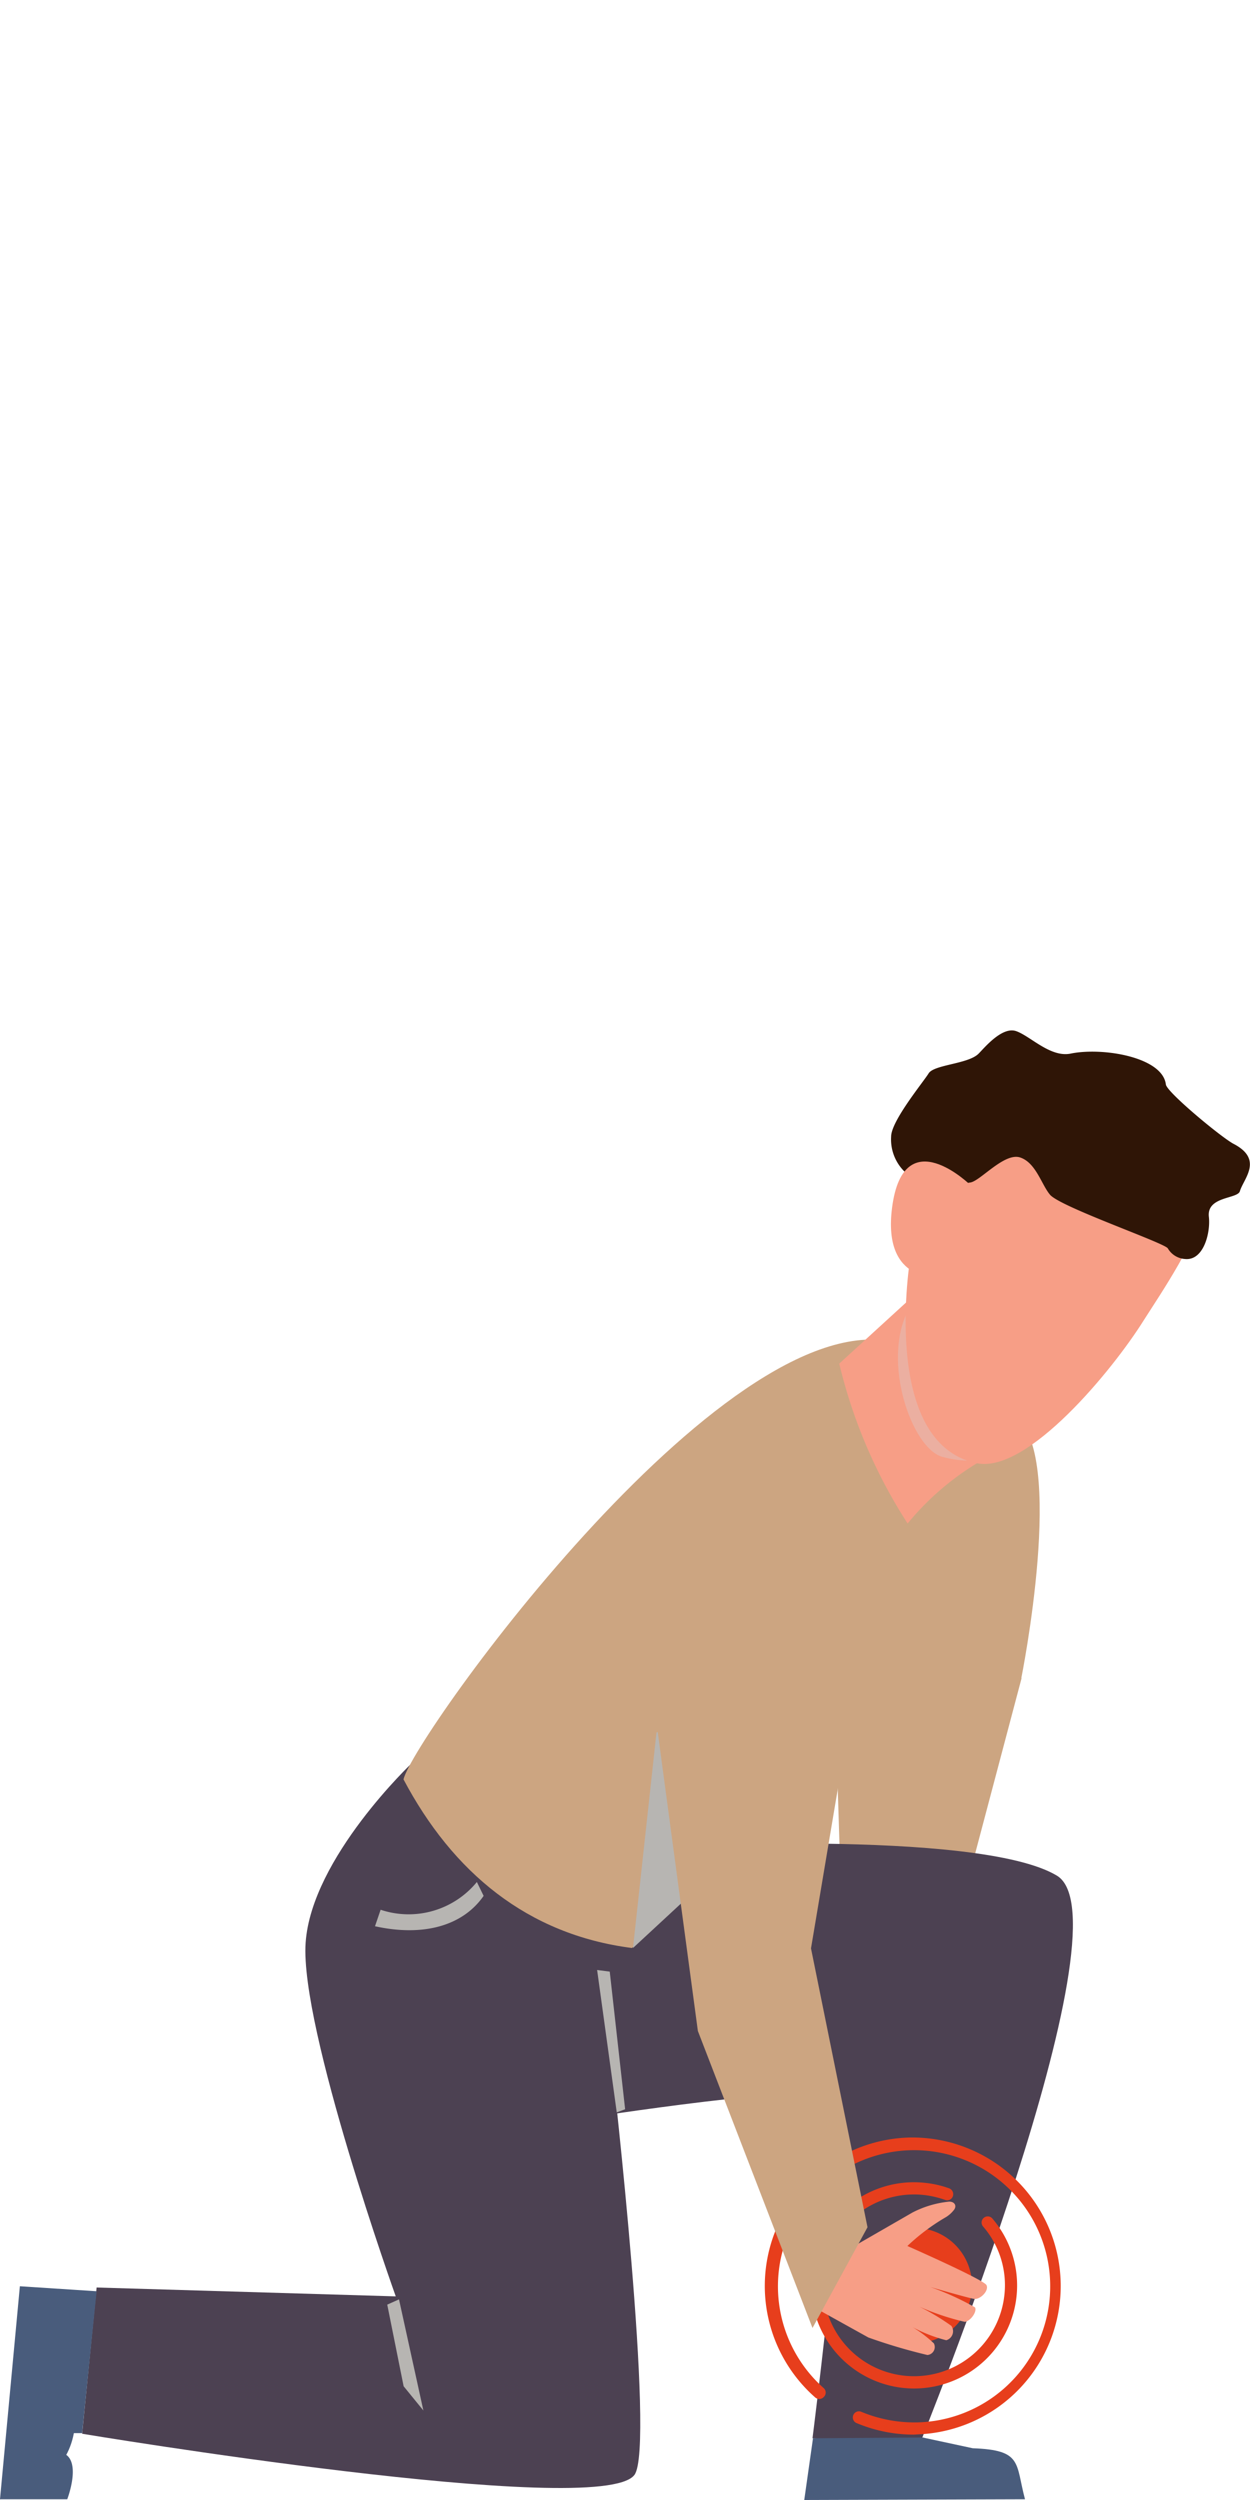
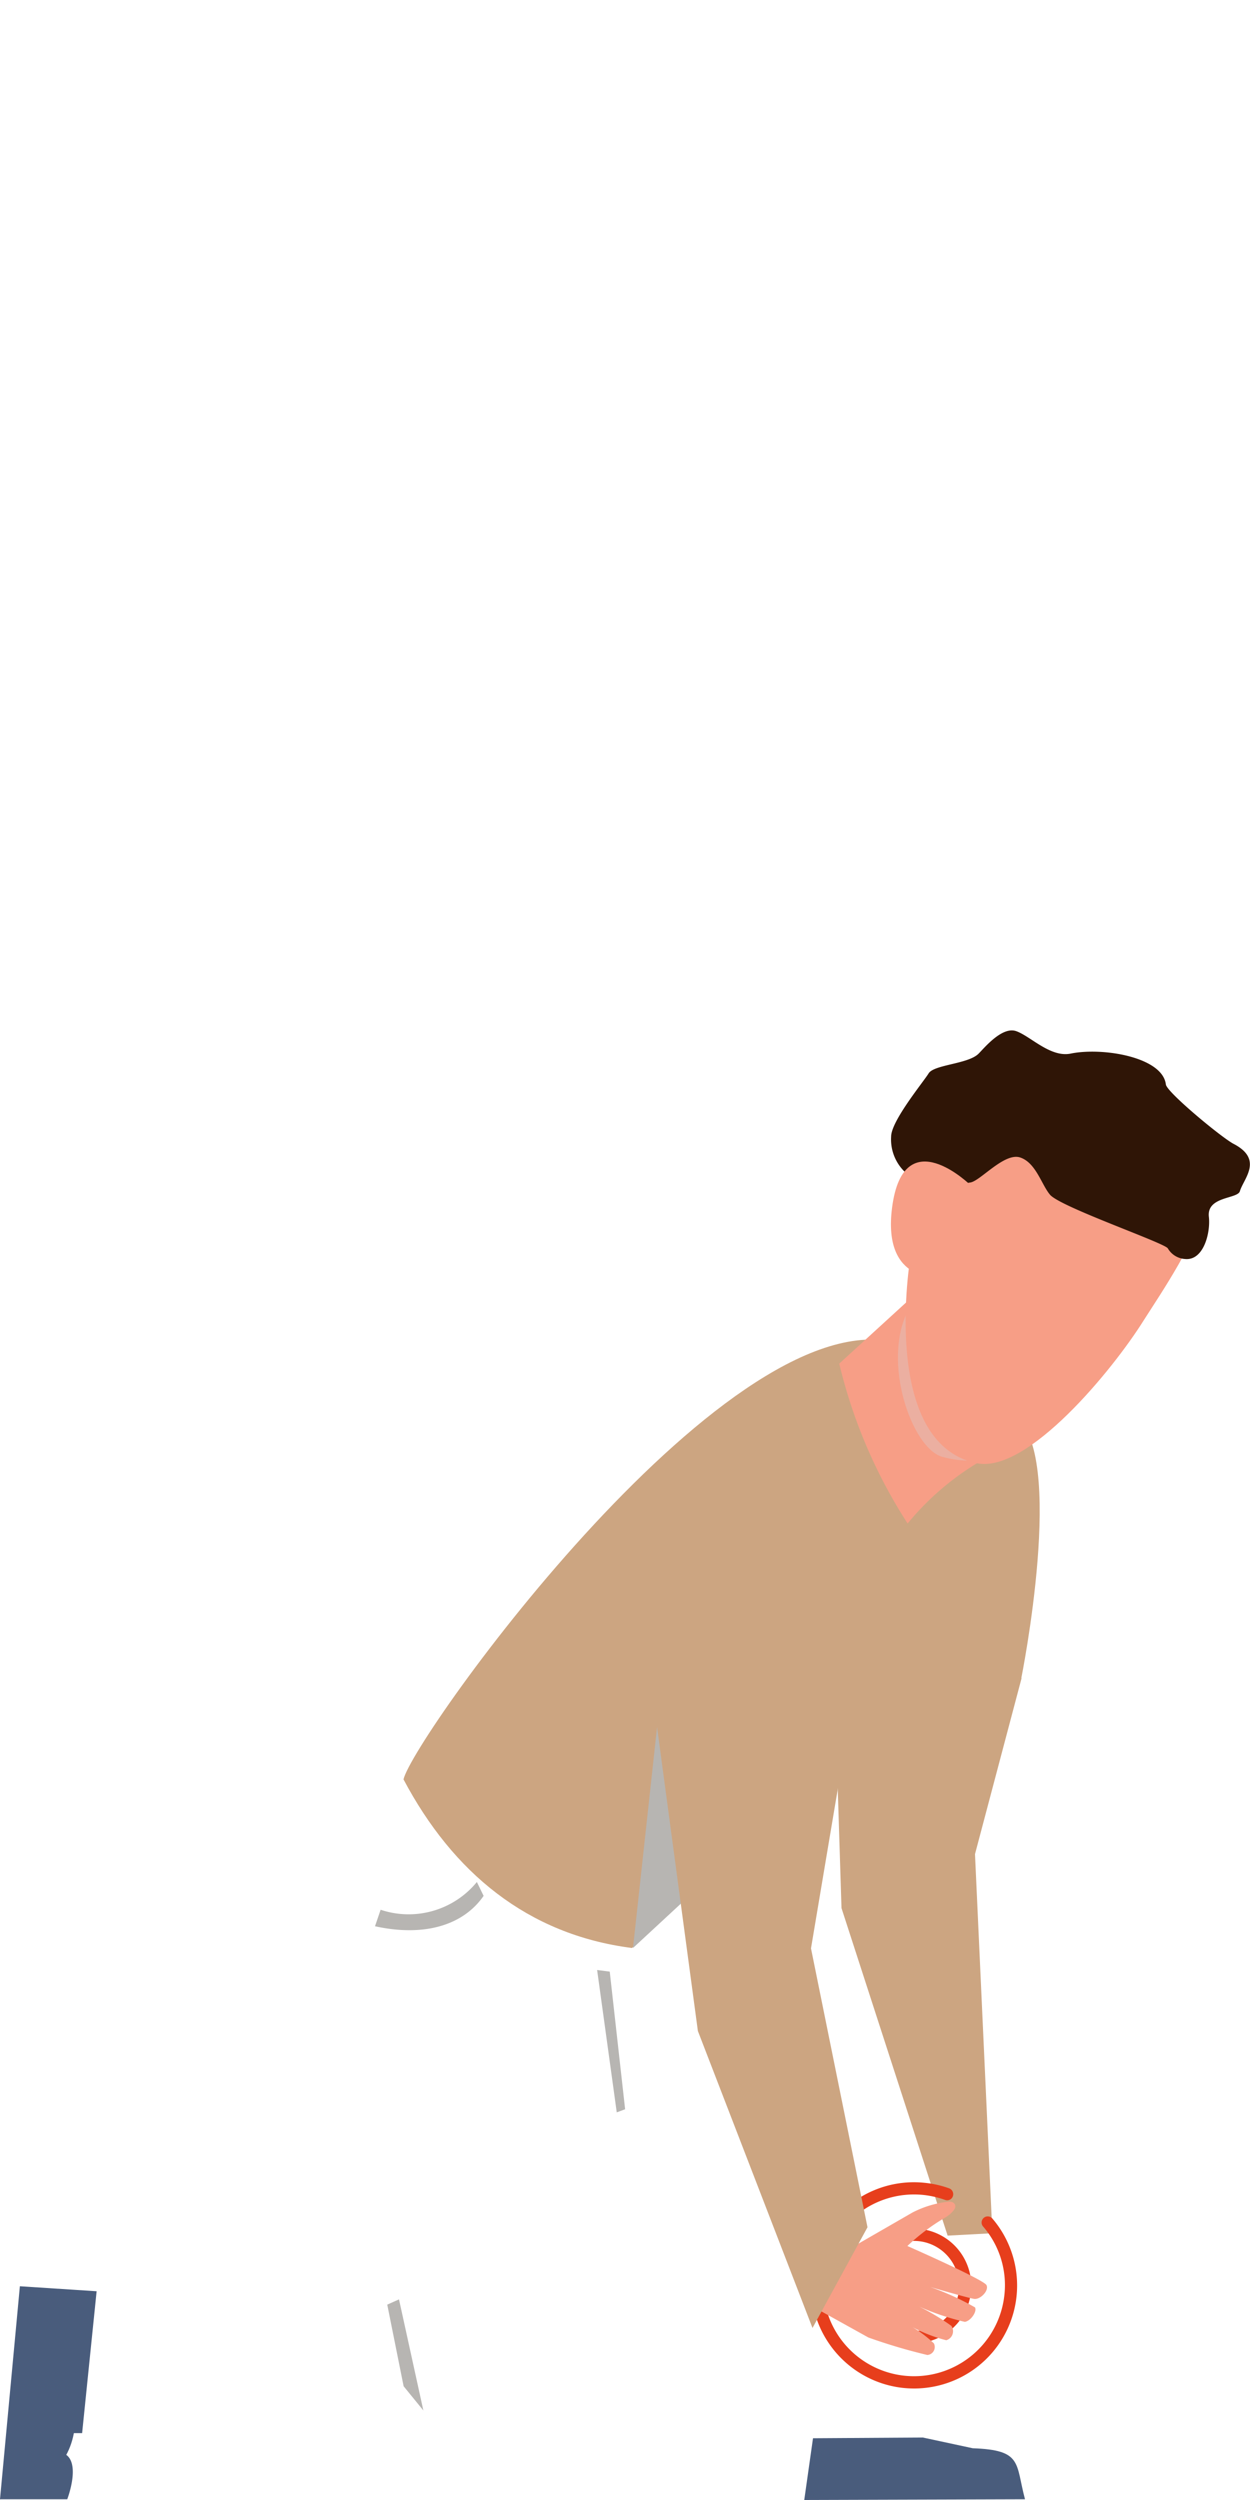
<svg xmlns="http://www.w3.org/2000/svg" viewBox="0 0 100 200">
  <defs>
    <style>.cls-1{isolation:isolate;}.cls-2{fill:#cca581;}.cls-3{fill:#4c4152;}.cls-4{fill:#f79e86;}.cls-5{fill:#495c7c;}.cls-6{fill:#ebafa1;}.cls-6,.cls-8{mix-blend-mode:multiply;}.cls-7{fill:#e73e1c;}.cls-8{fill:#b7b5b2;}.cls-9{fill:#2f1506;}</style>
  </defs>
  <g class="cls-1">
    <g id="Skadede_Personer" data-name="Skadede Personer">
      <path class="cls-2" d="M66.05,112.28c9.33-2.69,13.15,15.42,15.67,22L78,148.33l1.39,30.33-3.58.19-8.49-26.2Z" />
      <path class="cls-2" d="M67.54,120.59C65.71,124.42,66,136.18,66,136.18l15.7-1.9s3.65-18.11-.53-21C74.73,108.9,69.41,116.69,67.54,120.59Z" />
-       <path class="cls-3" d="M33,141s-8.08,7.61-8.55,14.42,7.21,28.29,7.21,28.29L7.73,183l-1.16,11.7S48,201.6,50.75,198c1.7-2.19-1.74-32.33-1.74-32.33L51.86,153Z" />
-       <path class="cls-3" d="M46.63,169.48s19.15-3,20.42-1.74S65,195.06,65,195.06l8.55.53s17-41.93,11-45.54c-6.32-3.79-32.69-2.27-32.69-2.27Z" />
      <path class="cls-2" d="M32.28,142.35c.77-3.38,26.52-39.39,40-34.78s6.56,14.9,2,22.92c-4.76,8.45-23.72,25.35-23.72,25.35C42.2,154.77,36.22,149.79,32.28,142.35Z" />
      <path class="cls-4" d="M67.14,109.09a41.19,41.19,0,0,0,5.47,12.79,21.87,21.87,0,0,1,7.32-5.79L73,103.73Z" />
      <path class="cls-5" d="M77.82,195.86l-4-.86-8.78.06-.7,4.94L82,199.94C81.23,197.06,81.82,196,77.82,195.86Z" />
      <path class="cls-6" d="M81.78,114.85l-8.57-8.56c-.13.13-.56-1.46-.56-1.46-2.12,4.1.29,11,2.71,11.71C79.76,117.78,81.78,114.85,81.78,114.85Z" />
      <path class="cls-7" d="M73.14,187.41a3.71,3.71,0,0,1-.47,0,.48.48,0,0,1-.42-.54.49.49,0,0,1,.54-.43,3.74,3.74,0,0,0,.94,0,3.61,3.61,0,1,0-4.17-2.94,3.66,3.66,0,0,0,.59,1.46.48.48,0,0,1-.12.68.49.49,0,0,1-.68-.12,4.75,4.75,0,0,1-.76-1.85,4.59,4.59,0,1,1,5.31,3.73A4,4,0,0,1,73.14,187.41Z" />
      <path class="cls-7" d="M73.13,191.08a8.55,8.55,0,0,1-1-.06,8.26,8.26,0,0,1-7.19-9.19,8.23,8.23,0,0,1,9.17-7.19,8,8,0,0,1,1.83.43.5.5,0,0,1,.29.63.48.48,0,0,1-.63.29,7.77,7.77,0,0,0-1.6-.38,7.27,7.27,0,1,0,6.34,8.09,7.17,7.17,0,0,0-1.71-5.6.49.49,0,0,1,.74-.64,8.24,8.24,0,0,1-6.23,13.62Z" />
-       <path class="cls-7" d="M73.12,194.77a11.83,11.83,0,0,1-4.63-.94.49.49,0,0,1,.38-.9,11.07,11.07,0,0,0,4.55.86,10.89,10.89,0,1,0-7.51-2.73.48.48,0,0,1,0,.69.49.49,0,0,1-.69.05A11.88,11.88,0,0,1,72.81,171h.32a11.88,11.88,0,0,1,.31,23.75Z" />
-       <path class="cls-7" d="M77.76,182.82a4.62,4.62,0,1,1-4.62-4.59A4.61,4.61,0,0,1,77.76,182.82Z" />
      <path class="cls-4" d="M72.83,100.58s-2.5,14.88,5.32,16.48c4.06.83,10.86-7.46,13.34-11.42,3-4.71,10.75-15.6.25-18.27C75.87,83.34,72.83,100.58,72.83,100.58Z" />
      <polygon class="cls-8" points="31.92 183.95 33.87 192.84 32.29 190.9 30.98 184.37 31.92 183.95" />
      <path class="cls-4" d="M69.47,187l-3.78-2.1,2.85-5.33L73,177a8.15,8.15,0,0,1,2.94-.87c.45,0,.65.37.33.72a2.35,2.35,0,0,1-.68.57,16.51,16.51,0,0,0-3,2.26s6.11,2.69,6.33,3.13-.5,1.18-1,1.1-3.5-.95-3.5-.95A21.93,21.93,0,0,1,78,184.59c.18.33-.33,1.08-.81,1.16a20.41,20.41,0,0,1-3.65-1.22,18.47,18.47,0,0,1,2.57,1.54.75.75,0,0,1-.41,1.15A12,12,0,0,1,73,186.17a10,10,0,0,1,1.71,1.3.64.64,0,0,1-.52.93A44.78,44.78,0,0,1,69.47,187Z" />
      <polygon class="cls-8" points="50.01 168.74 48.78 157.73 47.77 157.6 49.34 168.99 50.01 168.74" />
      <path class="cls-8" d="M53.15,132.81c9.06-4.71,6.46-3.09,9.6,2.8l-2.3,11.14-9.81,9.09Z" />
      <path class="cls-2" d="M50.54,123.09c9.06-4.71,14.91,4.82,18.05,10.71l-3.71,22.07,4.52,22.31L65,186.24l-9.17-23.76Z" />
-       <path class="cls-2" d="M50.54,123.09c-2,4-1.63,16.58-1.63,16.58l19.68-5.87s3.14-16-3.47-19.41S52.54,119,50.54,123.09Z" />
      <path class="cls-8" d="M30.45,152.78a7.06,7.06,0,0,0,7.7-2.22l.54,1.11C37,154.1,33.82,154.94,30,154.1Z" />
      <path class="cls-5" d="M5.91,194.65l.66,0L7.73,183.3l-6.14-.4L0,199.94C2.86,199.1,5.33,197.74,5.91,194.65Z" />
      <path class="cls-5" d="M0,199.94H5.38s1-2.59,0-3.49a19.06,19.06,0,0,0-3-1.78Z" />
      <path class="cls-9" d="M99.19,95.3c.29-1,1.92-2.54-.52-3.8-1-.54-5.32-4.12-5.4-4.74-.26-2.2-5.06-3-7.63-2.47-1.62.32-3.22-1.41-4.35-1.8s-2.55,1.35-3,1.8c-.83.84-3.56.87-4,1.58s-3,3.81-3,5.06A3.61,3.61,0,0,0,72.67,94c.6.42,1,.71,1,.71s.24,1.58.59,2.92a6.52,6.52,0,0,0,.5,1.5.73.73,0,0,0,.23.29c.64.33.54-4.57,2.63-4.82.79-.1,2.73-2.43,4-2s1.71,2.21,2.4,3c.94,1,9,3.78,9.4,4.26a1.72,1.72,0,0,0,1.37.86c1.51.16,2.06-2.12,1.92-3.37C96.52,95.69,99,95.93,99.19,95.3Z" />
      <path class="cls-4" d="M77.67,94.84s-5.37-5.31-6.3,1.74c-.82,6.24,3.93,5.58,3.93,5.58Z" />
    </g>
  </g>
</svg>